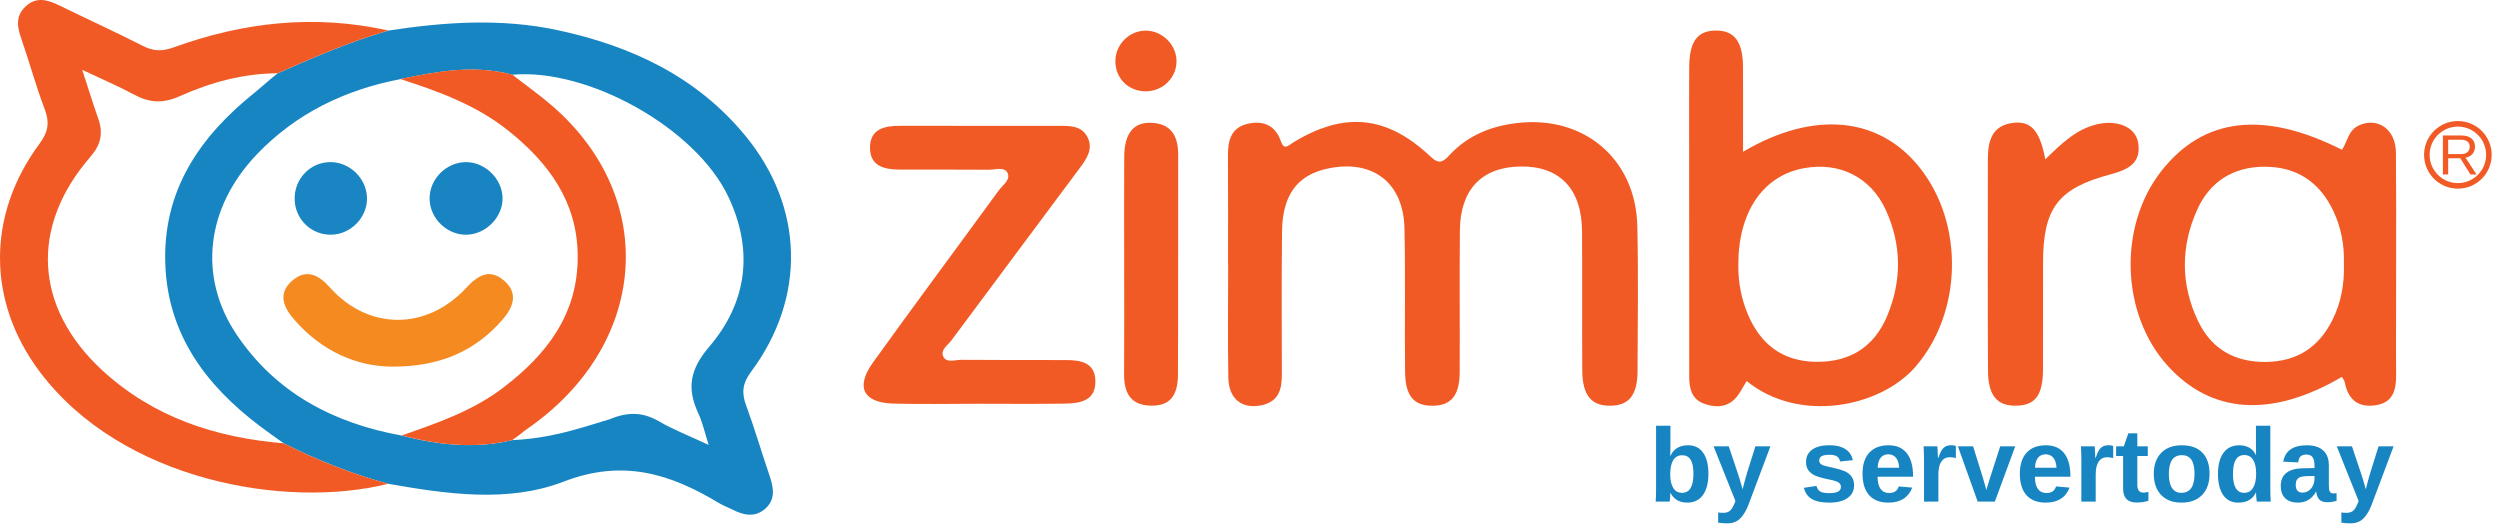
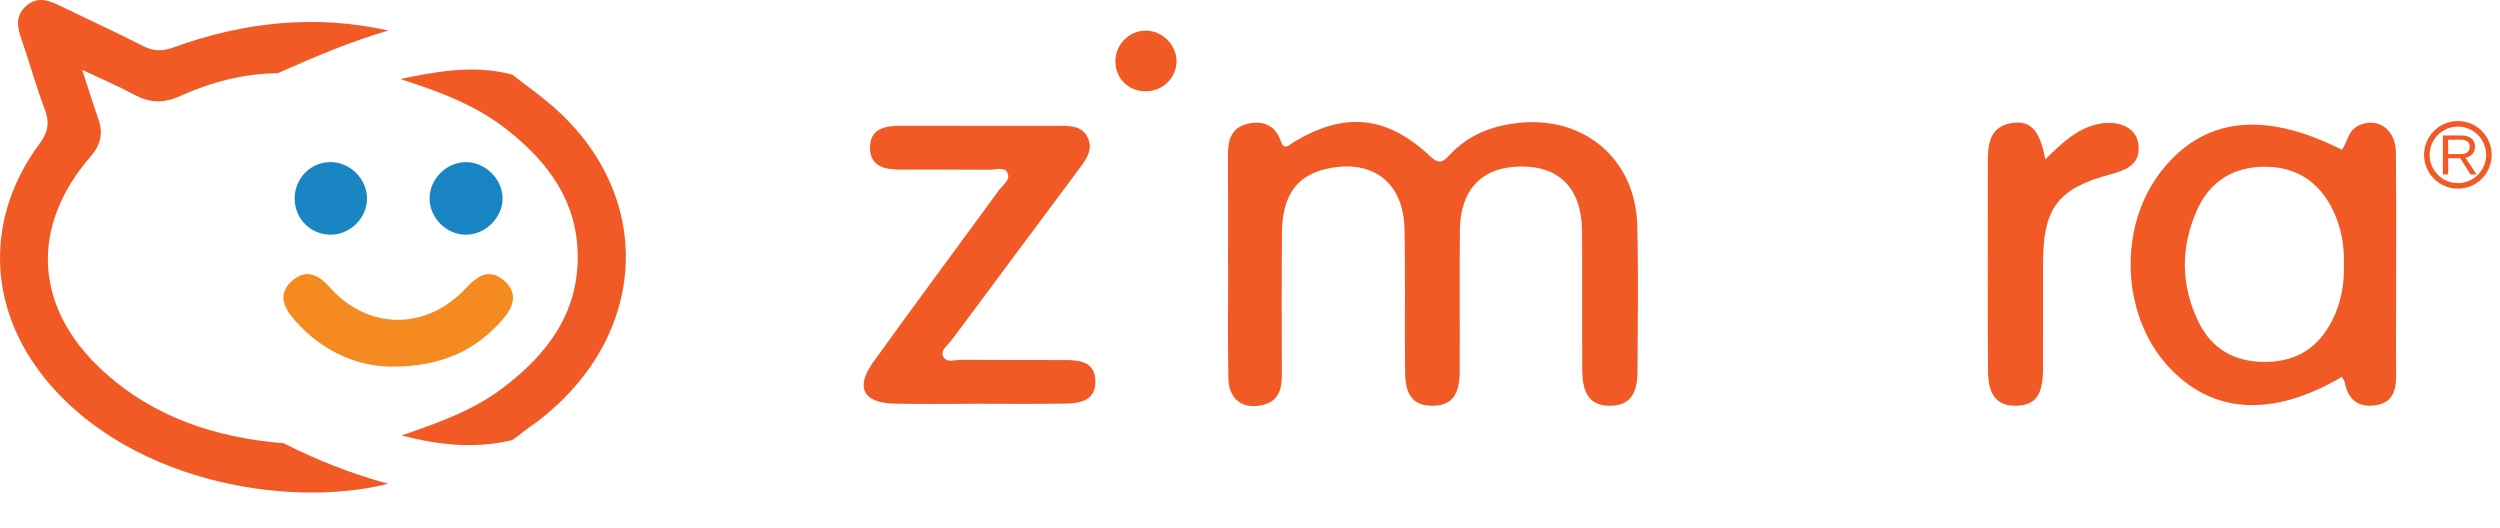
<svg xmlns="http://www.w3.org/2000/svg" width="180" height="38" viewBox="0 0 180 38" fill="none">
  <g clip-path="url(#clip0_1942_5381)">
    <path d="M88.419 19.05C88.419 16.441 88.431 13.828 88.412 11.218C88.406 10.138 88.617 9.202 89.819 8.916C90.919 8.659 91.814 9.004 92.203 10.125C92.461 10.86 92.734 10.489 93.095 10.267C96.779 8.015 99.838 8.297 102.991 11.268C103.606 11.849 103.895 11.67 104.351 11.18C105.691 9.729 107.406 9.051 109.341 8.847C114.095 8.341 117.773 11.482 117.886 16.259C117.968 19.757 117.917 23.256 117.902 26.754C117.892 28.453 117.277 29.194 115.955 29.213C114.576 29.232 113.935 28.466 113.923 26.672C113.901 23.331 113.932 19.986 113.907 16.645C113.885 13.589 112.293 11.944 109.463 11.988C106.681 12.031 105.132 13.649 105.111 16.607C105.082 20.002 105.114 23.397 105.098 26.792C105.089 28.488 104.476 29.21 103.135 29.213C101.797 29.216 101.185 28.519 101.166 26.785C101.128 23.34 101.197 19.892 101.122 16.447C101.05 13.121 98.804 11.435 95.554 12.145C93.406 12.616 92.338 14.038 92.307 16.661C92.266 20.106 92.288 23.554 92.294 26.999C92.294 28.02 92.068 28.877 90.922 29.157C89.477 29.508 88.466 28.761 88.441 27.2C88.394 24.487 88.428 21.77 88.428 19.054C88.422 19.05 88.422 19.05 88.419 19.05Z" fill="#F15A25" />
    <path d="M70.417 29.07C68.382 29.07 66.344 29.117 64.309 29.057C62.151 28.994 61.58 27.877 62.849 26.108C65.835 21.953 68.894 17.849 71.909 13.713C72.198 13.317 72.823 12.928 72.515 12.4C72.286 12.004 71.648 12.224 71.193 12.221C69.051 12.205 66.912 12.215 64.77 12.209C63.696 12.205 62.663 11.979 62.641 10.679C62.616 9.272 63.69 9.055 64.827 9.059C68.64 9.062 72.449 9.059 76.261 9.062C77.056 9.062 77.895 9.052 78.309 9.891C78.717 10.714 78.249 11.417 77.778 12.052C74.694 16.203 71.595 20.339 68.514 24.491C68.247 24.849 67.691 25.201 67.914 25.669C68.147 26.155 68.765 25.904 69.208 25.907C71.714 25.929 74.22 25.917 76.726 25.923C77.785 25.926 78.837 26.08 78.868 27.418C78.903 28.853 77.781 29.042 76.682 29.06C74.594 29.092 72.505 29.073 70.417 29.07Z" fill="#F15A25" />
    <path d="M147.262 11.476C148.459 10.298 149.514 9.29 151.003 8.945C152.447 8.612 153.747 9.143 153.942 10.251C154.209 11.774 153.16 12.233 151.964 12.55C148.186 13.558 147.108 14.968 147.099 18.894C147.093 21.453 147.105 24.016 147.096 26.576C147.09 28.447 146.549 29.179 145.19 29.21C143.805 29.242 143.145 28.504 143.136 26.689C143.107 21.62 143.123 16.551 143.126 11.482C143.126 10.185 143.387 9.036 144.954 8.844C146.223 8.69 146.876 9.403 147.262 11.476Z" fill="#F15A25" />
-     <path d="M80.941 18.941C80.941 16.384 80.928 13.828 80.944 11.275C80.954 9.617 81.616 8.781 82.901 8.841C84.355 8.907 84.832 9.824 84.829 11.162C84.816 16.428 84.838 21.698 84.813 26.965C84.807 28.56 84.176 29.235 82.863 29.207C81.371 29.172 80.925 28.262 80.935 26.921C80.954 24.261 80.941 21.601 80.941 18.941Z" fill="#F15A25" />
    <path d="M82.421 6.574C81.189 6.536 80.288 5.597 80.307 4.369C80.326 3.185 81.315 2.205 82.493 2.205C83.73 2.208 84.77 3.295 84.707 4.513C84.644 5.7 83.633 6.608 82.421 6.574Z" fill="#F15A25" />
-     <path fill-rule="evenodd" clip-rule="evenodd" d="M138.202 12.048C135.297 8.414 130.608 7.915 125.499 10.927C125.499 10.247 125.499 9.591 125.5 8.951C125.502 7.508 125.504 6.148 125.495 4.79C125.483 2.985 124.861 2.184 123.526 2.199C122.204 2.215 121.629 2.994 121.623 4.85C121.614 6.824 121.616 8.798 121.618 10.773C121.619 11.619 121.62 12.465 121.62 13.31C121.62 15.609 121.621 17.907 121.622 20.206C121.622 22.503 121.623 24.802 121.623 27.1C121.623 27.93 121.777 28.708 122.638 29.044C123.398 29.343 124.217 29.368 124.852 28.781C125.115 28.536 125.303 28.211 125.492 27.884C125.579 27.733 125.667 27.581 125.762 27.436C129.512 30.492 135.36 29.352 137.919 26.4C141.273 22.531 141.459 16.121 138.202 12.048ZM129.861 12.114C126.912 12.663 125.137 15.301 125.159 19.111C125.15 20.326 125.373 21.504 125.838 22.616C126.752 24.782 128.334 26.023 130.759 26.051C133.199 26.079 134.955 24.983 135.894 22.707C136.939 20.175 136.917 17.613 135.777 15.119C134.688 12.742 132.426 11.636 129.861 12.114Z" fill="#F15A25" />
    <path fill-rule="evenodd" clip-rule="evenodd" d="M156.027 26.284C159.184 29.814 163.539 30.112 168.618 27.135C168.64 27.177 168.665 27.217 168.691 27.258C168.749 27.349 168.807 27.441 168.825 27.543C169.067 28.778 169.798 29.368 171.055 29.176C172.327 28.982 172.531 28.046 172.521 26.962C172.51 25.805 172.513 24.647 172.516 23.489C172.517 22.975 172.518 22.461 172.518 21.947C172.518 20.922 172.52 19.898 172.522 18.873C172.526 16.24 172.53 13.608 172.506 10.974C172.49 9.294 171.18 8.408 169.827 9.036C169.315 9.274 169.13 9.71 168.946 10.145C168.851 10.367 168.758 10.588 168.621 10.783C162.955 7.928 158.621 8.455 155.588 12.353C152.513 16.303 152.711 22.572 156.027 26.284ZM167.92 23.068C168.567 21.787 168.809 20.411 168.759 18.979C168.8 17.654 168.564 16.379 167.996 15.182C167.01 13.097 165.339 11.995 163.04 12.004C160.807 12.01 159.115 13.059 158.197 15.101C157.004 17.754 157.001 20.477 158.26 23.115C159.228 25.144 160.917 26.092 163.178 26.058C165.38 26.026 166.941 25.009 167.92 23.068Z" fill="#F15A25" />
-     <path d="M123.006 34.11C123.006 34.768 122.873 35.279 122.608 35.645C122.346 36.008 121.969 36.189 121.478 36.189C121.196 36.189 120.952 36.128 120.746 36.005C120.54 35.883 120.381 35.706 120.271 35.475H120.264C120.264 35.532 120.261 35.605 120.256 35.696C120.251 35.787 120.245 35.873 120.238 35.954C120.231 36.032 120.222 36.086 120.212 36.116H119.208C119.217 36.001 119.225 35.868 119.23 35.718C119.235 35.566 119.237 35.396 119.237 35.207V30.654H120.271V32.178C120.271 32.286 120.269 32.394 120.264 32.502C120.261 32.61 120.259 32.718 120.256 32.825H120.271C120.386 32.571 120.551 32.379 120.764 32.251C120.978 32.124 121.238 32.06 121.544 32.06C122.015 32.06 122.376 32.239 122.627 32.597C122.879 32.953 123.006 33.457 123.006 34.11ZM121.927 34.11C121.927 33.659 121.861 33.324 121.728 33.105C121.596 32.887 121.391 32.778 121.114 32.778C120.834 32.778 120.621 32.895 120.473 33.131C120.329 33.364 120.256 33.701 120.256 34.143C120.256 34.565 120.327 34.894 120.47 35.129C120.614 35.365 120.827 35.483 121.107 35.483C121.381 35.483 121.586 35.369 121.721 35.141C121.858 34.912 121.927 34.569 121.927 34.11ZM124.36 37.68C124.107 37.68 123.89 37.664 123.708 37.632V36.896C123.846 36.916 123.965 36.925 124.066 36.925C124.306 36.925 124.485 36.86 124.603 36.73C124.723 36.6 124.84 36.382 124.952 36.075L123.377 32.134H124.47L125.096 34C125.145 34.135 125.2 34.304 125.261 34.508C125.323 34.711 125.391 34.952 125.468 35.229C125.524 35.003 125.578 34.795 125.63 34.603C125.681 34.412 125.738 34.215 125.799 34.014L126.388 32.134H127.47L125.895 36.326C125.831 36.495 125.763 36.645 125.692 36.775C125.621 36.905 125.548 37.02 125.475 37.12C125.325 37.324 125.162 37.468 124.985 37.551C124.809 37.637 124.6 37.68 124.36 37.68ZM133.494 34.953C133.494 35.338 133.336 35.641 133.019 35.862C132.705 36.08 132.27 36.189 131.713 36.189C131.166 36.189 130.746 36.104 130.455 35.932C130.165 35.758 129.972 35.488 129.877 35.122L130.786 34.986C130.837 35.175 130.926 35.309 131.051 35.387C131.178 35.466 131.399 35.505 131.713 35.505C132.003 35.505 132.214 35.468 132.346 35.394C132.479 35.321 132.545 35.206 132.545 35.049C132.545 34.921 132.491 34.82 132.383 34.747C132.277 34.671 132.097 34.607 131.842 34.555C131.648 34.516 131.474 34.478 131.319 34.441C131.167 34.405 131.036 34.369 130.926 34.334C130.818 34.298 130.729 34.264 130.661 34.231C130.457 34.131 130.301 34.002 130.193 33.845C130.088 33.688 130.035 33.494 130.035 33.264C130.035 32.883 130.181 32.588 130.473 32.377C130.767 32.163 131.183 32.056 131.721 32.056C132.194 32.056 132.574 32.148 132.861 32.333C133.151 32.517 133.331 32.783 133.402 33.131L132.486 33.227C132.457 33.065 132.384 32.944 132.269 32.866C132.154 32.785 131.971 32.745 131.721 32.745C131.475 32.745 131.291 32.776 131.168 32.84C131.046 32.902 130.984 33.006 130.984 33.153C130.984 33.269 131.031 33.361 131.124 33.429C131.22 33.495 131.379 33.551 131.603 33.595C131.914 33.659 132.19 33.725 132.431 33.793C132.674 33.86 132.869 33.939 133.016 34.033C133.161 34.126 133.276 34.246 133.362 34.394C133.45 34.538 133.494 34.725 133.494 34.953ZM135.187 34.324C135.187 34.711 135.258 35.004 135.401 35.203C135.545 35.4 135.75 35.497 136.015 35.497C136.197 35.497 136.345 35.458 136.461 35.38C136.579 35.299 136.661 35.18 136.707 35.023L137.682 35.107C137.4 35.829 136.828 36.189 135.964 36.189C135.365 36.189 134.905 36.013 134.584 35.66C134.262 35.304 134.102 34.786 134.102 34.106C134.102 33.449 134.265 32.943 134.591 32.59C134.917 32.237 135.38 32.06 135.978 32.06C136.55 32.06 136.987 32.25 137.289 32.63C137.59 33.008 137.741 33.563 137.741 34.294V34.324H135.187ZM136.74 33.676C136.721 33.354 136.644 33.114 136.509 32.955C136.373 32.792 136.192 32.712 135.964 32.712C135.721 32.712 135.533 32.796 135.401 32.966C135.271 33.135 135.202 33.372 135.195 33.676H136.74ZM139.563 34.161V36.116H138.529V33.069C138.529 32.85 138.525 32.669 138.518 32.524C138.513 32.377 138.507 32.247 138.5 32.134H139.486C139.491 32.156 139.496 32.205 139.5 32.281C139.505 32.357 139.51 32.443 139.515 32.538C139.52 32.632 139.524 32.72 139.526 32.803C139.531 32.887 139.534 32.947 139.534 32.984H139.549C139.646 32.709 139.736 32.511 139.817 32.392C139.896 32.276 139.989 32.191 140.097 32.137C140.205 32.083 140.34 32.056 140.502 32.056C140.634 32.056 140.741 32.075 140.822 32.112V32.977C140.657 32.94 140.51 32.921 140.38 32.921C140.123 32.921 139.921 33.026 139.777 33.234C139.634 33.443 139.563 33.752 139.563 34.161ZM145.098 32.134L143.63 36.116H142.393L140.969 32.134H142.062L142.757 34.36C142.777 34.422 142.808 34.529 142.849 34.684C142.894 34.836 142.95 35.035 143.019 35.28C143.029 35.246 143.048 35.177 143.078 35.074C143.11 34.971 143.144 34.858 143.181 34.736C143.218 34.613 143.25 34.51 143.277 34.426L144.016 32.134H145.098ZM146.515 34.324C146.515 34.711 146.586 35.004 146.729 35.203C146.873 35.4 147.078 35.497 147.343 35.497C147.525 35.497 147.673 35.458 147.789 35.38C147.906 35.299 147.989 35.18 148.035 35.023L149.01 35.107C148.728 35.829 148.155 36.189 147.292 36.189C146.693 36.189 146.233 36.013 145.911 35.66C145.59 35.304 145.429 34.786 145.429 34.106C145.429 33.449 145.593 32.943 145.919 32.59C146.245 32.237 146.708 32.06 147.306 32.06C147.878 32.06 148.315 32.25 148.617 32.63C148.918 33.008 149.069 33.563 149.069 34.294V34.324H146.515ZM148.068 33.676C148.049 33.354 147.971 33.114 147.836 32.955C147.701 32.792 147.52 32.712 147.292 32.712C147.049 32.712 146.861 32.796 146.729 32.966C146.599 33.135 146.53 33.372 146.523 33.676H148.068ZM150.891 34.161V36.116H149.857V33.069C149.857 32.85 149.853 32.669 149.846 32.524C149.841 32.377 149.835 32.247 149.827 32.134H150.814C150.818 32.156 150.824 32.205 150.829 32.281C150.833 32.357 150.838 32.443 150.843 32.538C150.848 32.632 150.852 32.72 150.854 32.803C150.859 32.887 150.862 32.947 150.862 32.984H150.876C150.974 32.709 151.064 32.511 151.145 32.392C151.223 32.276 151.317 32.191 151.425 32.137C151.533 32.083 151.667 32.056 151.829 32.056C151.962 32.056 152.069 32.075 152.15 32.112V32.977C151.985 32.94 151.838 32.921 151.708 32.921C151.45 32.921 151.249 33.026 151.104 33.234C150.962 33.443 150.891 33.752 150.891 34.161ZM154.685 36.057C154.435 36.14 154.144 36.182 153.813 36.182C153.509 36.182 153.275 36.1 153.11 35.935C152.946 35.769 152.864 35.517 152.864 35.181V32.833H152.36V32.134H152.915L153.239 31.199H153.887V32.134H154.641V32.833H153.887V34.901C153.887 35.095 153.924 35.239 153.997 35.332C154.071 35.423 154.185 35.468 154.339 35.468C154.413 35.468 154.528 35.451 154.685 35.416V36.057ZM159.087 34.121C159.087 34.766 158.908 35.273 158.549 35.641C158.191 36.007 157.696 36.189 157.063 36.189C156.442 36.189 155.955 36.005 155.602 35.638C155.248 35.269 155.072 34.764 155.072 34.121C155.072 33.481 155.248 32.978 155.602 32.612C155.955 32.244 156.449 32.06 157.085 32.06C157.735 32.06 158.231 32.238 158.572 32.594C158.915 32.947 159.087 33.456 159.087 34.121ZM158.005 34.121C158.005 33.648 157.928 33.304 157.773 33.091C157.619 32.877 157.394 32.771 157.099 32.771C156.785 32.771 156.55 32.883 156.393 33.109C156.236 33.332 156.157 33.67 156.157 34.121C156.157 34.565 156.233 34.904 156.386 35.137C156.54 35.367 156.762 35.483 157.052 35.483C157.371 35.483 157.609 35.37 157.766 35.144C157.925 34.916 158.005 34.575 158.005 34.121ZM162.491 36.116C162.486 36.091 162.479 36.04 162.469 35.961C162.459 35.883 162.451 35.797 162.443 35.704C162.438 35.611 162.436 35.532 162.436 35.468H162.421C162.308 35.709 162.147 35.889 161.936 36.009C161.725 36.129 161.462 36.189 161.148 36.189C160.684 36.189 160.326 36.009 160.073 35.648C159.82 35.285 159.694 34.779 159.694 34.129C159.694 33.468 159.827 32.959 160.092 32.601C160.359 32.24 160.737 32.06 161.225 32.06C161.507 32.06 161.75 32.119 161.954 32.237C162.16 32.354 162.318 32.53 162.429 32.763H162.436L162.429 32.108V30.654H163.463V35.247C163.463 35.37 163.465 35.504 163.47 35.648C163.475 35.793 163.482 35.949 163.492 36.116H162.491ZM160.773 34.129C160.773 34.58 160.84 34.919 160.975 35.144C161.112 35.37 161.316 35.483 161.586 35.483C161.858 35.483 162.069 35.364 162.219 35.126C162.369 34.885 162.443 34.544 162.443 34.103C162.443 33.673 162.371 33.343 162.226 33.113C162.084 32.88 161.873 32.763 161.593 32.763C161.316 32.763 161.11 32.876 160.975 33.102C160.84 33.325 160.773 33.667 160.773 34.129ZM165.439 36.189C165.054 36.189 164.753 36.085 164.537 35.877C164.321 35.666 164.214 35.37 164.214 34.99C164.214 34.578 164.347 34.264 164.615 34.051C164.884 33.838 165.275 33.726 165.785 33.716L166.643 33.701V33.499C166.643 33.239 166.597 33.047 166.506 32.921C166.415 32.794 166.267 32.73 166.061 32.73C165.87 32.73 165.729 32.774 165.638 32.863C165.55 32.948 165.494 33.092 165.472 33.293L164.394 33.242C164.529 32.454 165.099 32.06 166.105 32.06C166.608 32.06 166.996 32.184 167.268 32.432C167.54 32.68 167.677 33.032 167.677 33.488V34.938C167.677 35.161 167.701 35.316 167.75 35.402C167.802 35.485 167.886 35.527 168.004 35.527C168.083 35.527 168.159 35.52 168.233 35.505V36.064C168.105 36.096 167.996 36.12 167.905 36.134C167.814 36.151 167.702 36.16 167.57 36.16C167.31 36.16 167.117 36.096 166.992 35.968C166.87 35.841 166.796 35.653 166.771 35.405H166.749C166.605 35.666 166.423 35.862 166.204 35.994C165.986 36.124 165.731 36.189 165.439 36.189ZM166.643 34.272L166.113 34.279C165.87 34.291 165.699 34.317 165.601 34.356C165.5 34.401 165.423 34.467 165.369 34.555C165.318 34.644 165.292 34.762 165.292 34.909C165.292 35.098 165.335 35.239 165.421 35.332C165.509 35.423 165.626 35.468 165.77 35.468C165.932 35.468 166.081 35.424 166.216 35.336C166.348 35.247 166.453 35.126 166.529 34.971C166.605 34.814 166.643 34.649 166.643 34.474V34.272ZM169.23 37.68C168.977 37.68 168.76 37.664 168.578 37.632V36.896C168.716 36.916 168.835 36.925 168.935 36.925C169.176 36.925 169.355 36.86 169.473 36.73C169.593 36.6 169.71 36.382 169.822 36.075L168.247 32.134H169.34L169.966 34C170.015 34.135 170.07 34.304 170.131 34.508C170.193 34.711 170.261 34.952 170.338 35.229C170.394 35.003 170.448 34.795 170.499 34.603C170.551 34.412 170.607 34.215 170.669 34.014L171.257 32.134H172.34L170.764 36.326C170.701 36.495 170.633 36.645 170.562 36.775C170.491 36.905 170.418 37.02 170.345 37.12C170.195 37.324 170.032 37.468 169.855 37.551C169.679 37.637 169.47 37.68 169.23 37.68Z" fill="#1785C2" />
-     <path d="M27.965 2.2C32.042 1.578 36.115 1.299 40.198 2.181C45.461 3.318 50.141 5.504 53.651 9.756C57.891 14.891 58.067 21.41 54.075 26.768C53.46 27.597 53.382 28.263 53.718 29.18C54.33 30.841 54.826 32.544 55.398 34.218C55.699 35.103 55.875 35.973 55.059 36.661C54.314 37.286 53.51 37.082 52.725 36.686C52.402 36.523 52.056 36.397 51.745 36.209C48.247 34.101 44.843 33.037 40.587 34.676C36.586 36.218 32.18 35.574 27.95 34.833C25.343 34.12 22.84 33.14 20.431 31.919C19.841 31.495 19.241 31.083 18.663 30.643C14.807 27.713 12.087 24.074 11.902 19.027C11.707 13.694 14.398 9.813 18.377 6.634C19 6.124 19.314 5.81 19.995 5.278C22.601 4.116 25.221 2.991 27.965 2.2ZM36.875 31.689C39.57 31.562 41.455 30.934 43.885 30.188C45.153 29.664 46.234 29.635 47.43 30.329C48.489 30.942 49.644 31.388 51.026 32.035C50.725 31.099 50.574 30.386 50.272 29.745C49.434 27.949 49.682 26.577 51.061 24.969C53.796 21.775 54.276 18.025 52.433 14.15C50.093 9.222 42.34 4.891 36.881 5.381C34.162 4.647 31.489 5.136 28.82 5.699C24.847 6.465 21.332 8.151 18.509 11.097C14.835 14.928 14.229 19.922 17.04 24.096C19.869 28.301 24.027 30.471 28.917 31.36C31.549 32.038 34.193 32.336 36.875 31.689Z" fill="#1785C2" />
    <path d="M27.965 2.2C25.221 2.991 22.601 4.116 19.995 5.274C17.514 5.287 15.158 5.931 12.922 6.933C11.757 7.454 10.771 7.413 9.681 6.826C8.535 6.207 7.329 5.695 5.919 5.029C6.371 6.411 6.707 7.501 7.084 8.575C7.442 9.608 7.254 10.428 6.51 11.289C2.141 16.32 2.461 22.148 7.379 26.677C11.057 30.059 15.545 31.516 20.431 31.918C22.84 33.143 25.343 34.12 27.95 34.833C20.579 36.676 8.768 34.622 2.86 26.765C-0.93 21.724 -0.968 15.5 2.835 10.362C3.485 9.486 3.583 8.801 3.206 7.821C2.574 6.17 2.116 4.452 1.532 2.781C1.233 1.933 1.111 1.154 1.833 0.473C2.622 -0.272 3.441 -0.011 4.283 0.397C6.29 1.377 8.322 2.304 10.313 3.318C11.069 3.704 11.71 3.698 12.511 3.409C17.542 1.584 22.689 1.016 27.965 2.2Z" fill="#F15A25" />
    <path d="M36.885 5.376C37.864 6.139 38.882 6.855 39.815 7.668C47.493 14.373 46.633 24.894 37.943 30.889C37.582 31.137 37.529 31.249 36.875 31.687C34.193 32.337 31.549 32.036 28.92 31.354C31.467 30.465 34.02 29.592 36.206 27.931C39.365 25.532 41.633 22.611 41.595 18.396C41.561 14.512 39.497 11.732 36.627 9.43C34.319 7.577 31.593 6.582 28.823 5.69C31.492 5.131 34.165 4.644 36.885 5.376Z" fill="#F15A25" />
    <path d="M28.195 26.398C25.635 26.372 23.16 25.273 21.195 23.028C20.384 22.101 19.976 21.1 21.075 20.179C22.077 19.341 22.947 19.793 23.754 20.698C26.527 23.8 30.723 23.807 33.581 20.713C34.388 19.84 35.23 19.319 36.253 20.17C37.356 21.087 36.969 22.114 36.169 23.031C34.165 25.317 31.627 26.413 28.195 26.398Z" fill="#F58A20" />
    <path d="M23.858 16.898C22.429 16.926 21.264 15.818 21.216 14.382C21.166 12.881 22.347 11.653 23.823 11.672C25.224 11.691 26.405 12.872 26.424 14.272C26.442 15.661 25.258 16.87 23.858 16.898Z" fill="#1985C2" />
    <path d="M33.518 11.672C34.893 11.65 36.14 12.84 36.184 14.216C36.228 15.579 35.05 16.829 33.659 16.898C32.218 16.967 30.927 15.733 30.93 14.282C30.933 12.894 32.12 11.694 33.518 11.672Z" fill="#1885C2" />
    <path d="M179.201 11.149C179.201 12.383 178.201 13.383 176.967 13.383C175.733 13.383 174.733 12.383 174.733 11.149C174.733 9.915 175.733 8.915 176.967 8.915C178.201 8.915 179.201 9.915 179.201 11.149Z" stroke="#F15A25" stroke-width="0.4" />
    <path d="M176.269 11.396V12.563H175.888V9.754H177.21C177.527 9.754 177.771 9.825 177.942 9.967C178.115 10.108 178.201 10.305 178.201 10.557C178.201 10.766 178.14 10.941 178.018 11.084C177.897 11.226 177.729 11.316 177.515 11.353L178.313 12.563H177.874L177.144 11.396H176.269ZM177.818 10.561C177.818 10.398 177.762 10.274 177.651 10.188C177.54 10.102 177.381 10.059 177.172 10.059H176.269V11.095H177.188C177.389 11.095 177.544 11.049 177.653 10.956C177.763 10.862 177.818 10.73 177.818 10.561Z" fill="#F15A25" />
  </g>
  <defs>
    <clipPath id="clip0_1942_5381">
      <rect width="179.636" height="38" fill="white" />
    </clipPath>
  </defs>
</svg>